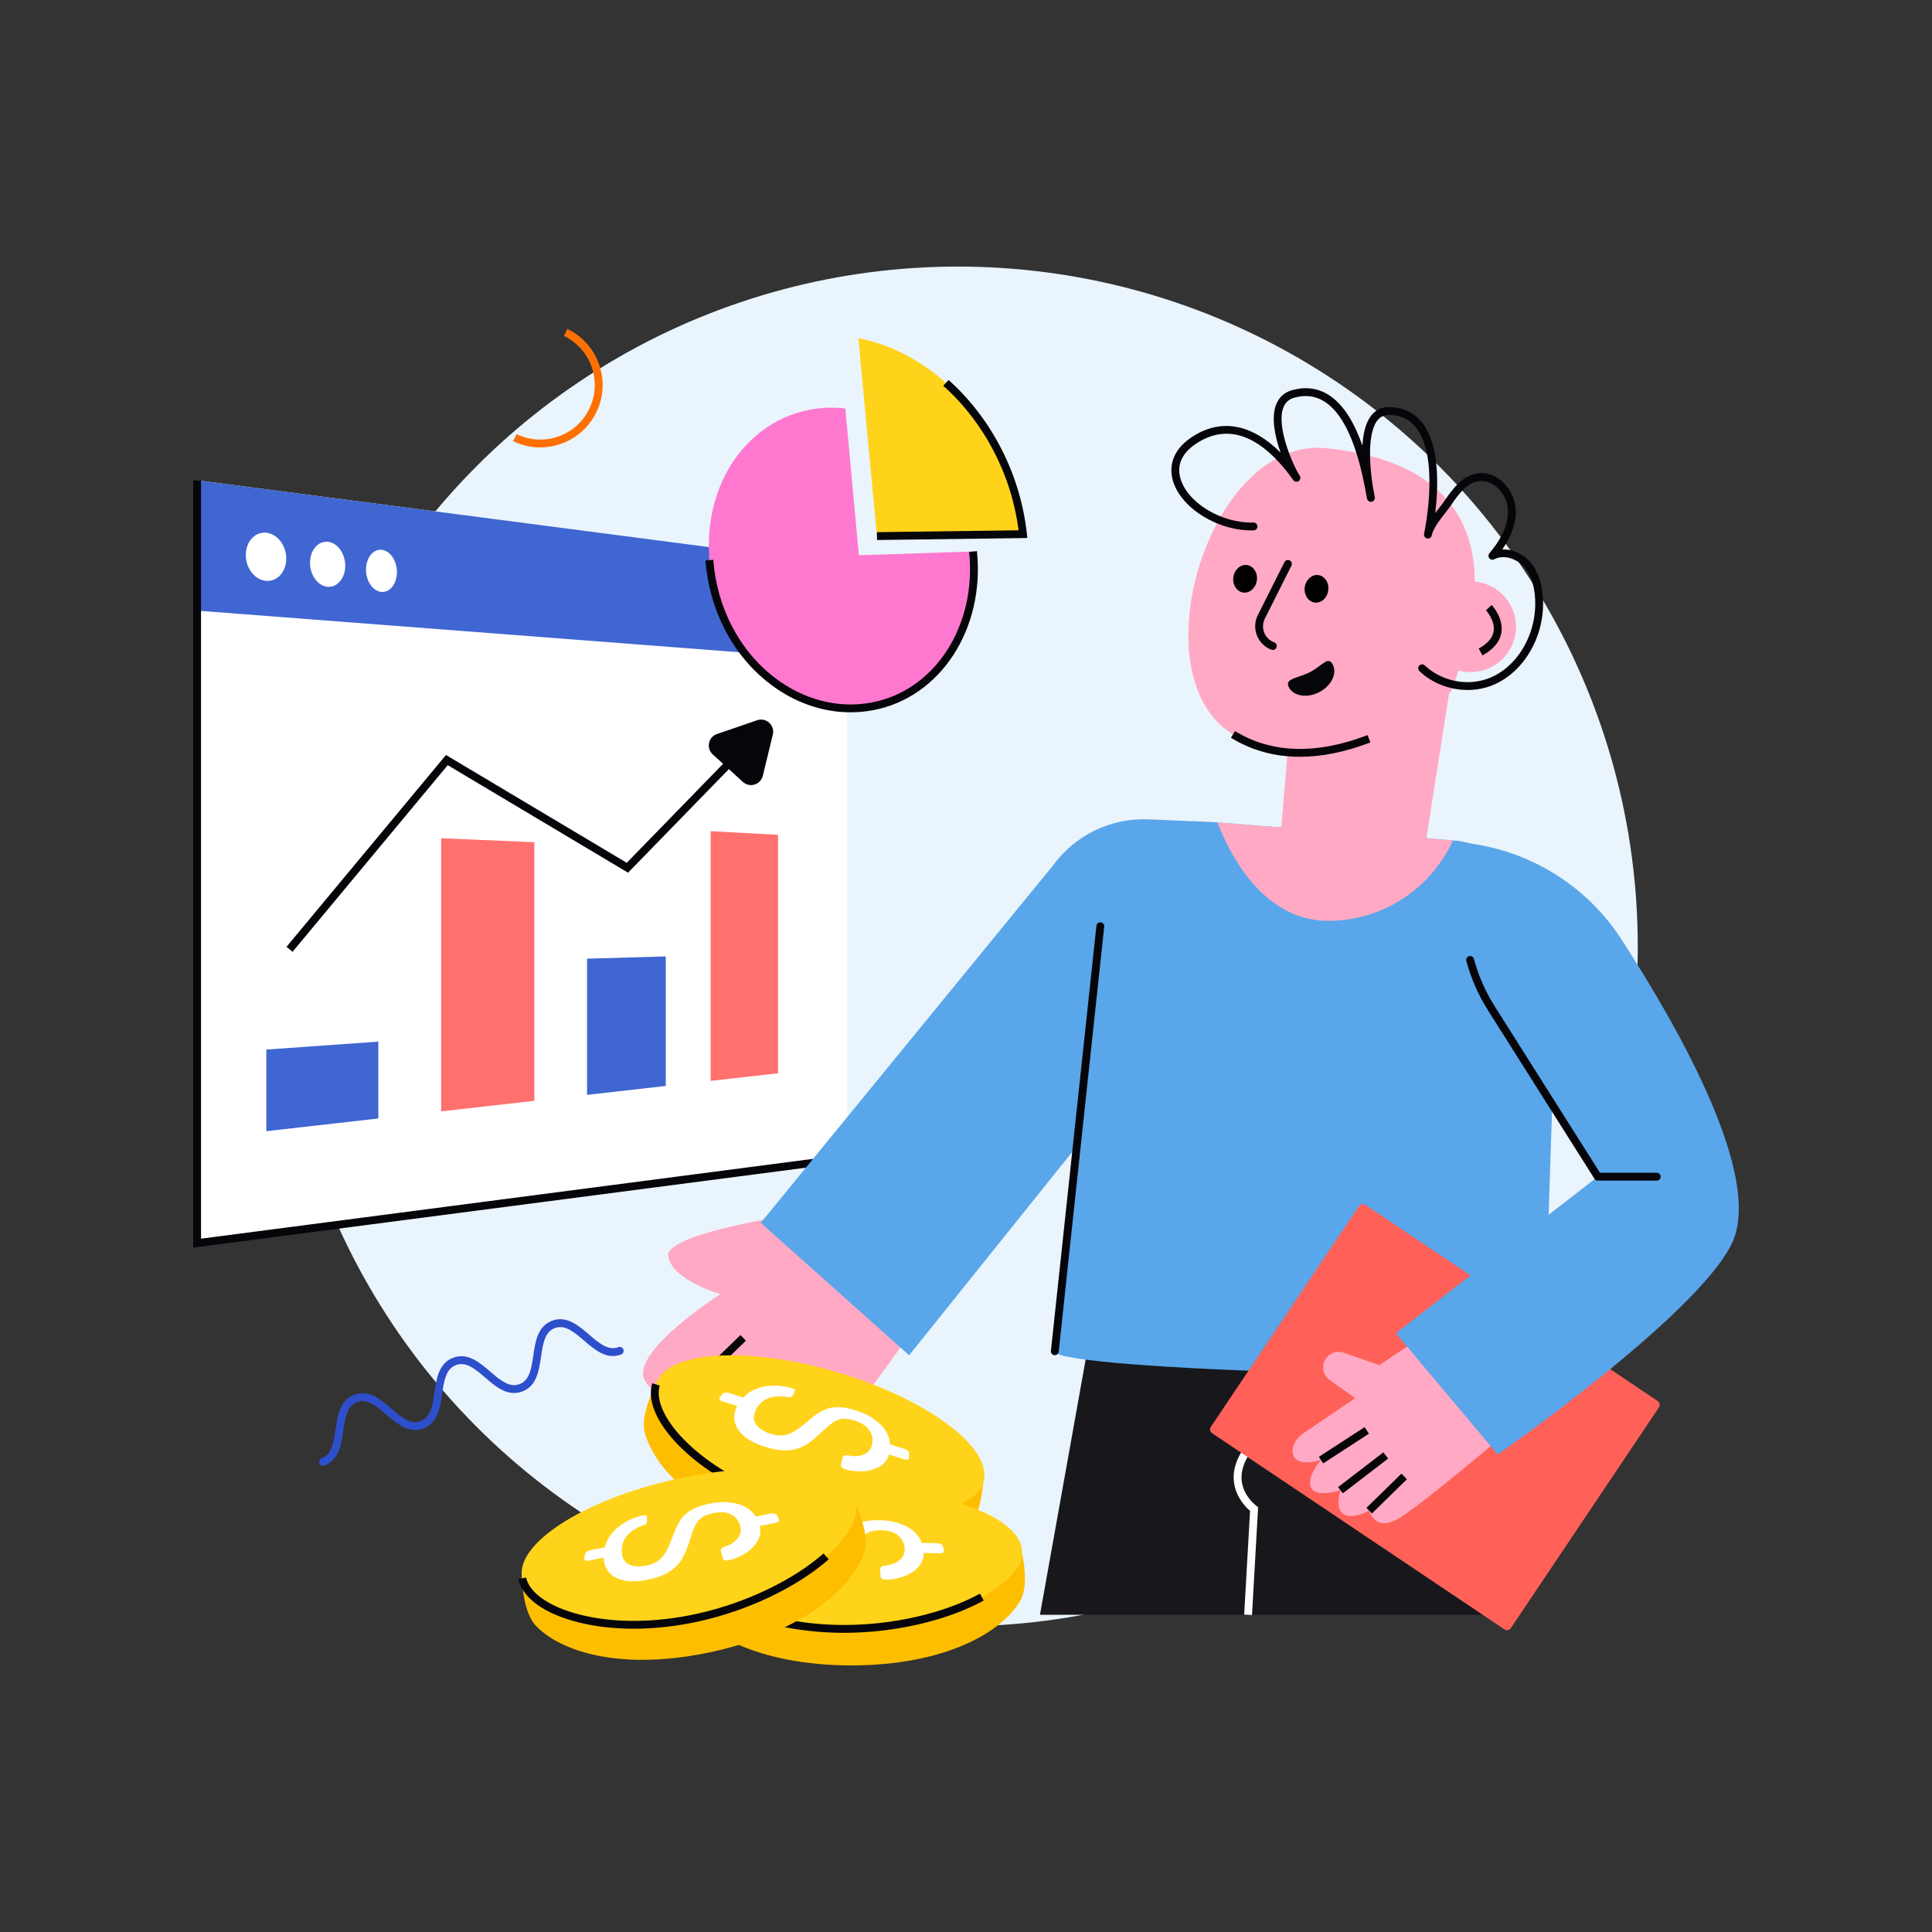
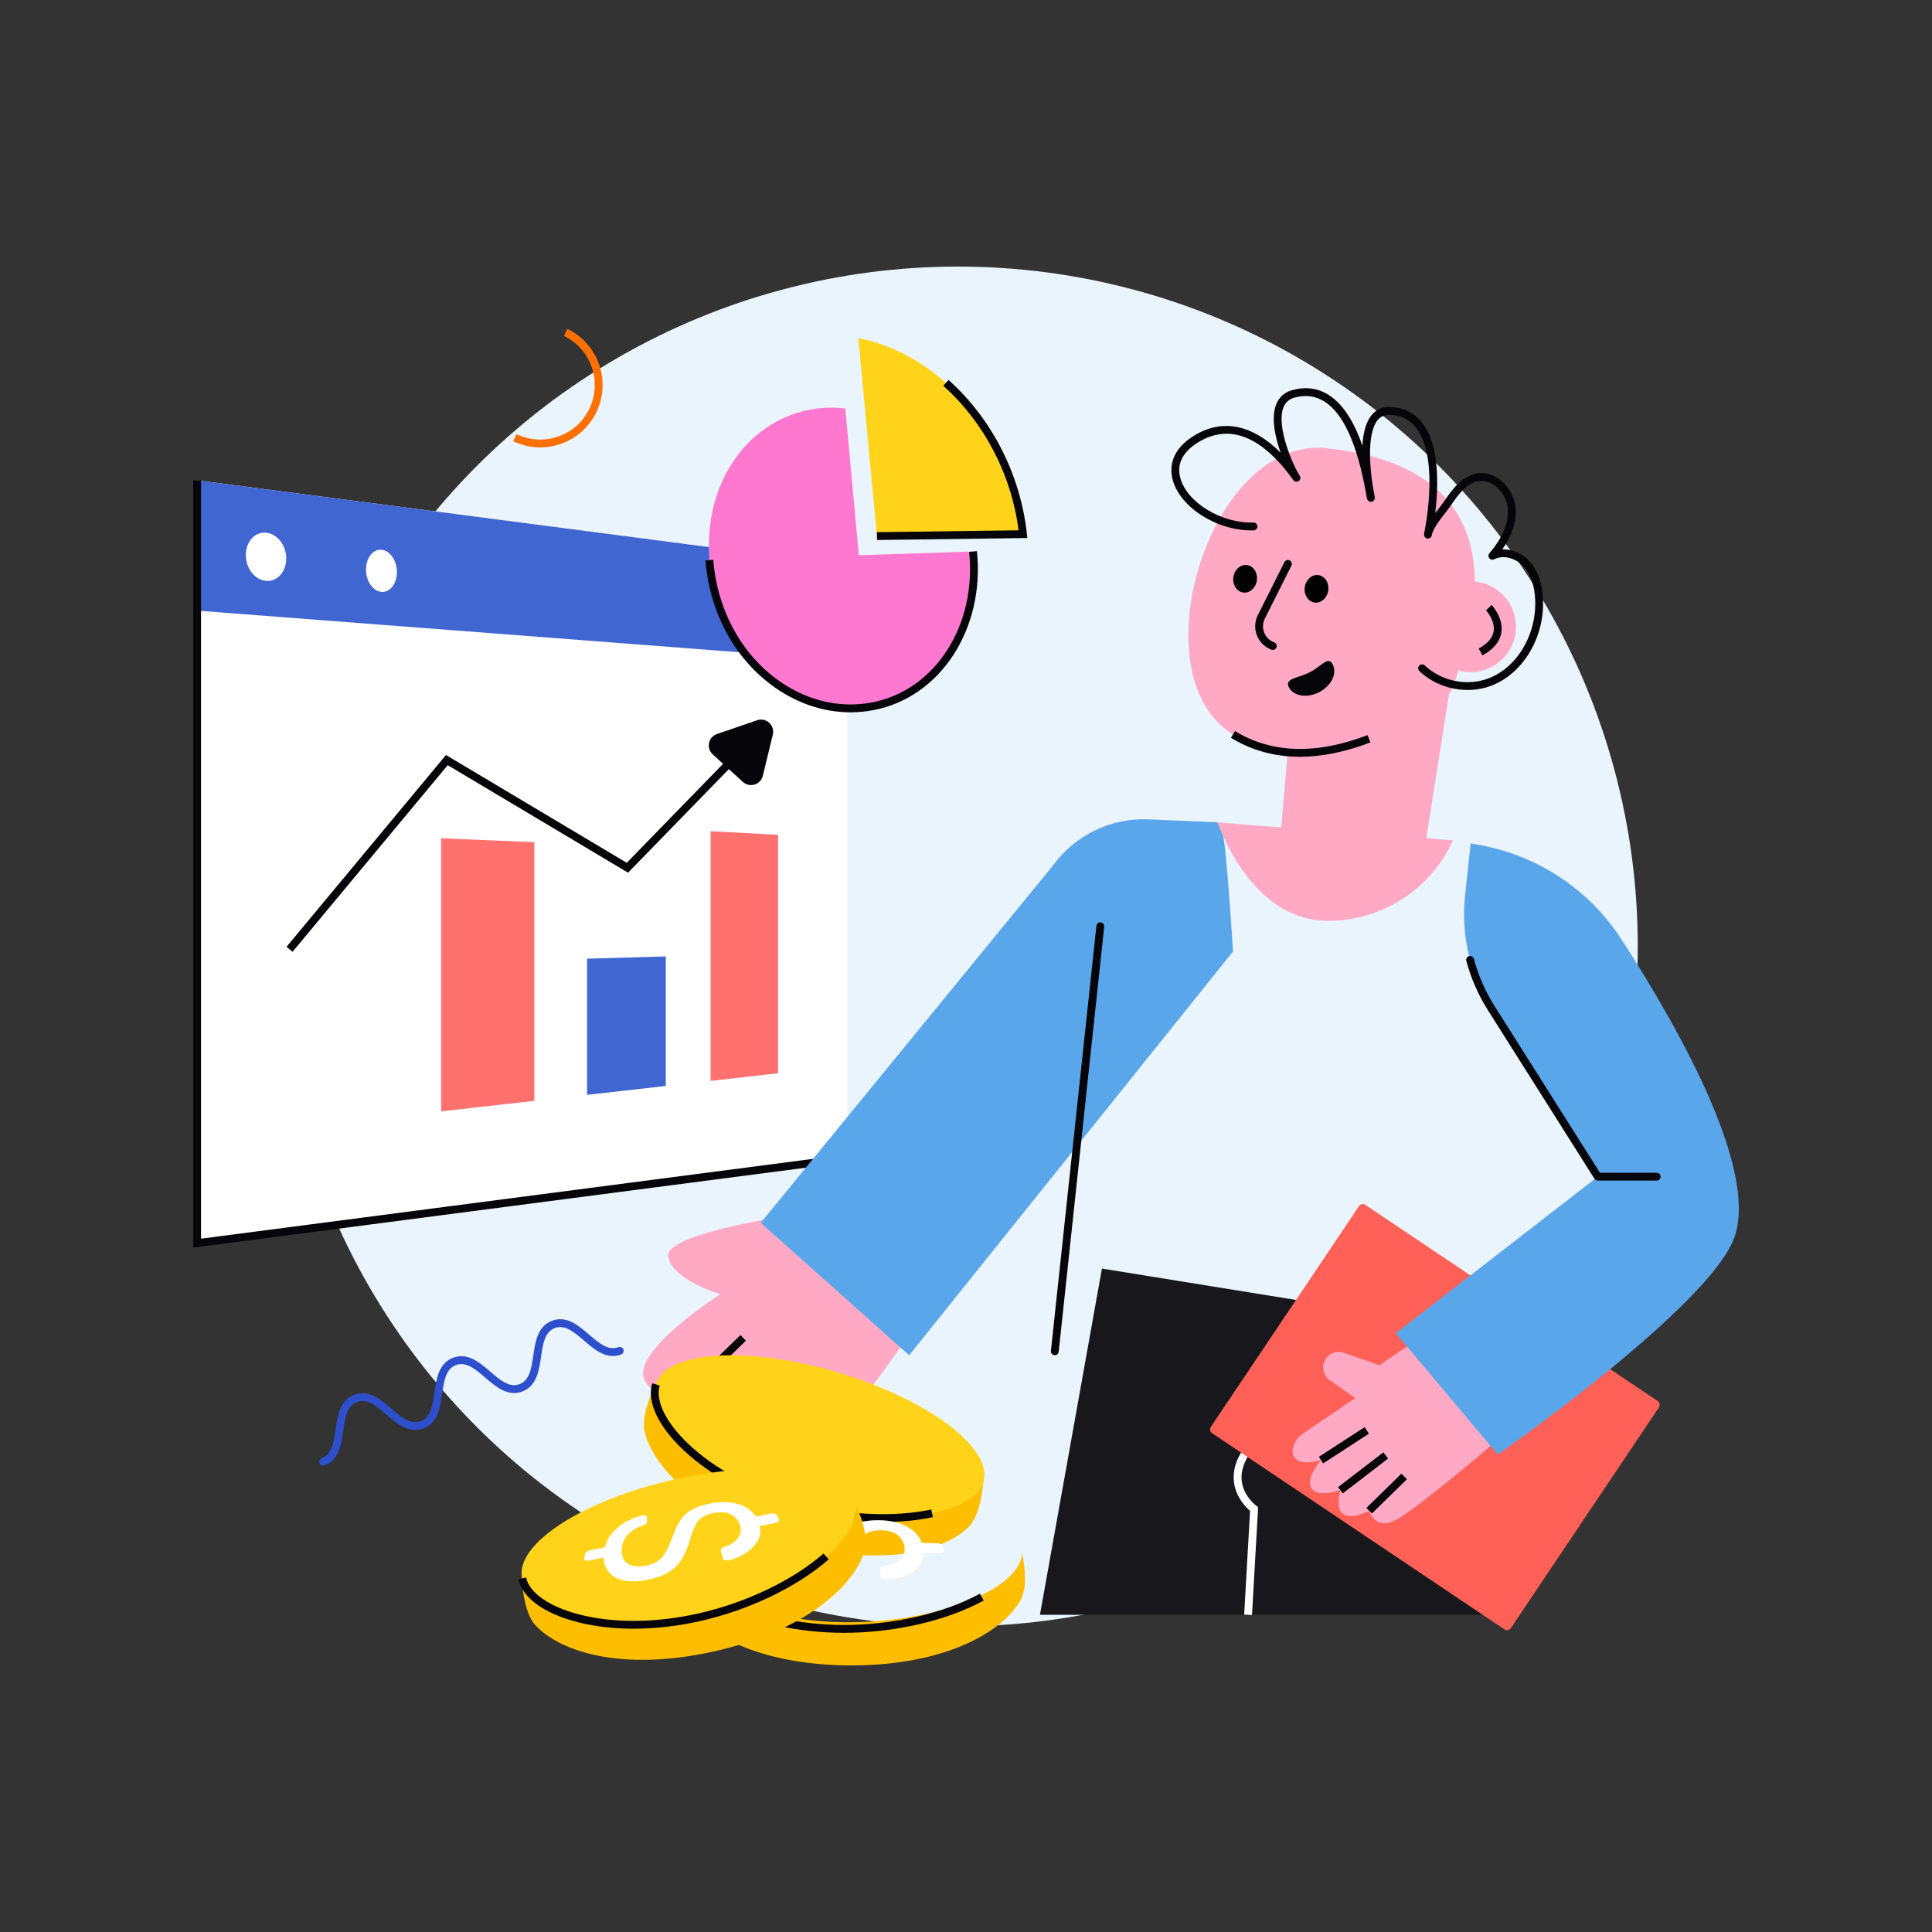
<svg xmlns="http://www.w3.org/2000/svg" enable-background="new 0 0 2500 2500" id="Layer_1" version="1.1" viewBox="0 0 2500 2500" x="0" y="0">
  <rect x="0" y="0" width="2500" height="2500" fill="#333333" stroke="none" />
  <g>
    <g>
      <circle cx="1239.46" cy="1224.74" fill="#eaf4fc" r="879.8" />
    </g>
    <g>
      <polygon fill="#fff" points="255.07 1608.61 1096.34 1498.89 1096.34 731.27 255.07 621.55" />
    </g>
    <g>
      <polygon fill="#3f66d1" points="255.07 790.14 255.07 621.55 1096.34 731.27 1096.34 854.75" />
    </g>
    <g>
      <polygon fill="#06050a" points="250 1614.39 250 621.55 260.14 621.55 260.14 1602.83 1095.68 1493.86 1096.99 1503.92" />
    </g>
    <g>
-       <path d="M446.73,732.13c0,15.75-9.91,27.93-22.34,27.21c-12.71-0.73-23.22-14.63-23.22-31.04&#13;&#10;   c0-16.47,10.51-28.61,23.22-27.21C436.82,702.47,446.73,716.32,446.73,732.13z" fill="#fff" />
-     </g>
+       </g>
    <g>
      <path d="M370.42,722.74c0,16.85-11.3,29.82-25.62,28.96c-14.61-0.88-26.71-15.87-26.71-33.48s12.1-30.51,26.71-28.86&#13;&#10;   C359.12,690.97,370.42,705.89,370.42,722.74z" fill="#fff" />
    </g>
    <g>
      <path d="M513.62,740.3c0,14.78-8.68,26.28-19.61,25.67c-11.16-0.62-20.38-13.57-20.38-28.93&#13;&#10;   c0-15.36,9.22-26.81,20.38-25.61C504.93,712.62,513.62,725.52,513.62,740.3z" fill="#fff" />
    </g>
    <g>
-       <polygon fill="#3f66d1" points="489.57 1447.31 344.61 1463.72 344.61 1358.14 489.57 1347.84" />
-     </g>
+       </g>
    <g>
      <polygon fill="#ff716e" points="691.45 1424.46 570.84 1438.11 570.84 1084.73 691.45 1089.77" />
    </g>
    <g>
      <polygon fill="#3f66d1" points="861.54 1405.21 759.63 1416.75 759.63 1240.54 861.54 1237.59" />
    </g>
    <g>
      <polygon fill="#ff716e" points="1006.8 1388.77 919.55 1398.65 919.55 1075.54 1006.8 1080.25" />
    </g>
    <g>
      <polygon fill="#06050a" points="378.55 1231.64 370.76 1225.15 577.09 976.97 811.01 1116.46 960.55 962.81 967.82 969.89 812.7 1129.27 579.35 990.12" />
    </g>
    <g>
      <path d="M1000.03,950.55l-12.93,53.3c-2.84,11.61-17.04,15.98-25.87,7.91l-38.9-35.55&#13;&#10;   c-8.82-8.01-5.83-22.57,5.48-26.42l51.88-17.8C991.41,927.98,1002.97,938.53,1000.03,950.55z" fill="#06050a" />
    </g>
    <g>
      <polygon fill="#18181c" points="1949.04 1726.12 1960.26 2089.55 1345.7 2089.55 1425.9 1641.52" />
    </g>
    <g>
      <g>
        <g>
          <path d="M1189.78,1707.9c0,0-139.01,206.67-173.96,202.71c-22.62-2.59-20.64-45.85-20.64-45.85&#13;&#10;     s-34.13,38.65-53.1,18.36c-13.03-13.95,2.79-40.32,3.7-41.79c-1.93,1.47-45.95,34.38-61.37,4.51&#13;&#10;     c-14.96-29.01,11.97-51.83,14.71-54.06c-3.45,2.13-48.23,28.81-65.17-6.44c-17.7-36.67,98.19-110.71,98.19-110.71&#13;&#10;     s-62.94-18.21-67.5-49.09c-4.56-30.89,176.54-55.99,176.54-55.99L1189.78,1707.9z" fill="#ffa9c4" />
        </g>
        <g>
          <rect fill="#06050a" height="10.15" transform="rotate(-44.121 930.422 1761.364)" width="86.74" x="887.12" y="1756.39" />
        </g>
        <g>
          <rect fill="#06050a" height="10.14" transform="rotate(-47.094 976.621 1808.324)" width="90.1" x="931.44" y="1803.22" />
        </g>
        <g>
          <rect fill="#06050a" height="10.14" transform="rotate(-46.921 1018.798 1839.398)" width="69.38" x="984.19" y="1834.35" />
        </g>
        <g>
          <path d="M1575.23,1064.06l-88.89-3.84c-48.73-2.1-95.26,20.38-123.89,59.87l-378.03,462.24l192.02,171.39&#13;&#10;     l419.04-522.49c0,0-8.8-147.06-14.52-157.11" fill="#59a6ea" />
        </g>
        <g>
          <g>
-             <path d="M1997.53,1765.83l17.8-541.58c-6.84-69.13-59.34-124.97-127.92-136.09l-7.25-0.6l-61.79-5.26&#13;&#10;      l-195.44-14.22l-48.26-4.06c-8.82,0.09-17.5,0.88-25.95,2.45c-65.11,11.69-116.61,64.56-124.92,132.17l-58.89,549.95&#13;&#10;      C1362.95,1773.31,1995.57,1790.57,1997.53,1765.83z" fill="#59a6ea" />
-           </g>
+             </g>
          <g>
            <path d="M1364.91,1753.63c-0.18,0-0.36-0.01-0.54-0.03c-2.78-0.3-4.8-2.8-4.5-5.58l58.89-549.95&#13;&#10;      c0.3-2.78,2.73-4.82,5.58-4.5c2.78,0.3,4.8,2.8,4.5,5.58l-58.89,549.95C1369.67,1751.7,1367.47,1753.63,1364.91,1753.63z" fill="#06050a" />
          </g>
        </g>
        <g>
          <g>
            <g>
              <polygon fill="#ffa9c4" points="1656.58 1086.02 1841.47 1111.32 1881.97 853.74 1676.35 855.16" />
            </g>
            <g>
              <path d="M1877.48,895.11c0,0-157.66,131.34-282.02,55.25s-30.8-385.74,120.54-370.41&#13;&#10;       C1867.34,595.27,1960.07,680.76,1877.48,895.11z" fill="#ffa9c4" />
            </g>
            <g>
              <path d="M1682.09,979.28c-32.63,0-62.47-8.2-89.27-24.6l5.29-8.65c47.26,28.92,104.98,30.66,171.55,5.2l3.63,9.47&#13;&#10;       C1740.9,973.09,1710.44,979.28,1682.09,979.28z" fill="#06050a" />
            </g>
          </g>
          <g>
            <circle cx="1902.99" cy="810.98" fill="#ffa9c4" r="58.71" />
          </g>
          <g>
            <path d="M1918.28,848.1l-4.86-8.9c11.47-6.27,17.97-13.77,19.34-22.3c2.23-13.97-9.79-26.99-9.91-27.12l7.37-6.96&#13;&#10;      c0.63,0.67,15.54,16.68,12.56,35.61C1940.92,830.25,1932.68,840.23,1918.28,848.1z" fill="#06050a" />
          </g>
          <g>
            <path d="M1899.07,892.84c-22.84,0-45.7-8.65-62.36-24.4c-2.04-1.92-2.12-5.13-0.2-7.17&#13;&#10;      c1.93-2.04,5.14-2.12,7.17-0.2c19.9,18.82,49.79,26.21,76.15,18.82c39.88-11.17,68.56-55.59,66.7-103.33&#13;&#10;      c-0.71-18.49-5.56-32.94-14.39-42.96c-8.75-9.92-25.28-16.76-38.67-9.9c-2.15,1.1-4.78,0.54-6.29-1.36&#13;&#10;      c-1.51-1.89-1.46-4.59,0.1-6.43c17.1-20.17,25.14-39.4,23.88-57.16c-0.79-11.14-6.83-22.46-15.78-29.55&#13;&#10;      c-6.87-5.45-14.81-7.76-22.32-6.55c-14.99,2.43-25.65,16.56-35.27,30.83c-2.33,3.45-5.17,7.09-8.17,10.94&#13;&#10;      c-7.07,9.07-15.07,19.34-16.89,28.16c-0.01,0.08-0.03,0.15-0.04,0.22c-0.55,2.74-3.23,4.52-5.96,3.97&#13;&#10;      c-2.74-0.55-4.53-3.21-3.99-5.95c0.02-0.08,0.03-0.16,0.05-0.24c3.46-17.21,18.52-101.74-10.99-137.94&#13;&#10;      c-8.56-10.5-19.91-15.63-34.7-15.69c-0.03,0-0.06,0-0.09,0c-5.99,0-10.69,2.18-14.37,6.66c-14.16,17.26-10.84,64.4-3.7,99.53&#13;&#10;      c0.51,2.52-0.92,5.11-3.36,5.92c-2.43,0.81-5.07-0.24-6.17-2.56c-0.53-1.13-0.79-2.53-1.81-8.27&#13;&#10;      c-11.22-63.17-29.27-103.06-53.63-118.55c-11.61-7.38-24.3-9.08-38.79-5.19c-7.27,1.95-12.05,6.25-14.62,13.16&#13;&#10;      c-9.34,25.05,13.16,75.86,21.27,87.84c1.56,2.3,0.98,5.42-1.3,7c-2.27,1.58-5.4,1.05-7.02-1.21l-0.71-0.99&#13;&#10;      c-27.06-37.94-69.71-77.38-119.09-49.84c-22.48,12.53-31.61,29.17-26.39,48.13c8.76,31.86,53.15,58.73,94.57,57.59&#13;&#10;      c2.8-0.09,5.13,2.12,5.22,4.93c0.08,2.8-2.13,5.13-4.93,5.21c-46.07,1.31-94.76-29.1-104.64-65.04&#13;&#10;      c-3.76-13.69-4.72-39.65,31.23-59.68c35.45-19.76,73.09-11.11,108.3,24.11c-7.16-20.37-12.29-44.75-6.01-61.6&#13;&#10;      c3.75-10.06,10.98-16.59,21.5-19.41c17.14-4.6,32.9-2.44,46.85,6.43c20.92,13.3,34.58,39.74,43.51,65.59&#13;&#10;      c0.94-15.66,4.25-30.23,11.88-39.53c5.68-6.92,12.95-10.49,22.34-10.37c17.77,0.07,32.07,6.6,42.52,19.43&#13;&#10;      c23.4,28.71,21.69,82.96,17.58,117.63c1.47-1.93,2.94-3.83,4.38-5.68c2.89-3.71,5.62-7.21,7.76-10.38&#13;&#10;      c10.4-15.4,23.08-32.1,42.06-35.17c10.38-1.69,21.11,1.38,30.24,8.62c11.11,8.8,18.62,22.9,19.6,36.79&#13;&#10;      c1.2,16.94-4.63,34.68-17.33,52.89c12.94-0.41,26.44,5.36,35.8,15.97c10.42,11.82,16.11,28.4,16.91,49.28&#13;&#10;      c2.03,52.3-29.83,101.08-74.1,113.49C1914.91,891.8,1906.99,892.84,1899.07,892.84z" fill="#06050a" />
          </g>
        </g>
        <g>
          <path d="M1880.13,1087.54c-27.94,61.37-89.82,104.02-161.63,104.02c-71.15,0-118.07-62.58-143.27-127.5l47.72,4.01&#13;&#10;     l195.41,14.2L1880.13,1087.54z" fill="#ffa9c4" />
        </g>
      </g>
    </g>
    <g>
      <ellipse cx="1611.13" cy="748.99" rx="17.94" ry="15.33" transform="rotate(-82.004 1611.13 748.957)" />
    </g>
    <g>
      <ellipse cx="1703.53" cy="761.96" rx="17.94" ry="15.33" transform="rotate(-82.004 1703.522 761.934)" />
    </g>
    <g>
      <path d="M1647.03,841.06c-0.59,0-1.18-0.1-1.77-0.32c-8.6-3.2-15.46-9.93-18.82-18.47&#13;&#10;   c-3.36-8.54-2.93-18.14,1.19-26.33l34.41-68.53c1.26-2.5,4.29-3.52,6.81-2.26c2.5,1.26,3.51,4.3,2.25,6.81l-34.41,68.53&#13;&#10;   c-2.82,5.63-3.13,12.21-0.82,18.07c2.31,5.86,7.01,10.48,12.92,12.67c2.62,0.98,3.96,3.9,2.99,6.52&#13;&#10;   C1651.03,839.79,1649.09,841.06,1647.03,841.06z" fill="#06050a" />
    </g>
    <g>
      <path d="M1724.59,859.89c6.02,11.61-1.82,27.62-17.51,35.75c-15.69,8.13-33.28,5.3-39.3-6.31&#13;&#10;   c-6.02-11.61,11.73-11.53,27.42-19.66C1710.89,861.53,1718.57,848.27,1724.59,859.89z" fill="#06050a" />
    </g>
    <g>
      <path d="M1620.08,2089.83l-10.12-0.57l7.61-134.22c-5.22-4.46-17.82-16.97-20.64-35.88&#13;&#10;   c-2.37-15.89,2.71-32.21,15.12-48.5l8.07,6.14c-10.68,14.03-15.11,27.78-13.15,40.86c2.88,19.3,18.62,30.83,18.78,30.94l2.26,1.62&#13;&#10;   L1620.08,2089.83z" fill="#fff" />
    </g>
    <g>
      <path d="M2146.66,1821.19l-191.65,285.6c-1.83,2.73-5.53,3.46-8.27,1.63l-378.26-253.83&#13;&#10;   c-2.73-1.83-3.46-5.53-1.63-8.27l191.65-285.6c1.83-2.73,5.53-3.46,8.27-1.63l378.26,253.83&#13;&#10;   C2147.77,1814.75,2148.5,1818.45,2146.66,1821.19z" fill="#ff6158" />
    </g>
    <g>
      <path d="M1856.82,1717.95l-71.94,48.58l-45.98-16.07c-9.41-3.29-19.81,0.82-24.44,9.65l0,0&#13;&#10;   c-4.66,8.91-2.02,19.89,6.18,25.71l32.95,23.38l-68.72,46.62c-17.42,12.49-21.8,46.85,24.55,33.42c0,0-19.29,21.27-12.94,35.46&#13;&#10;   c6.34,14.19,38.07,3.59,38.07,3.59s-7.71,24.28,4.32,31.25s32.81-4.61,32.81-4.61s6.91,26.2,34.96,11.69&#13;&#10;   s145.7-115.27,145.7-115.27L1856.82,1717.95z" fill="#ffa9c4" />
    </g>
    <g>
      <rect fill="#06050a" height="10.15" transform="rotate(-33.005 1739.248 1870.166)" width="70.6" x="1703.75" y="1864.95" />
    </g>
    <g>
      <rect fill="#06050a" height="10.14" transform="rotate(-37.54 1763.98 1905.87)" width="73.91" x="1726.91" y="1900.7" />
    </g>
    <g>
      <rect fill="#06050a" height="10.14" transform="rotate(-44.368 1794.173 1932.67)" width="63.32" x="1762.67" y="1927.72" />
    </g>
    <g>
      <path d="M1902.99,1091.52l6.28,1.01c77.5,12.43,146.18,57.04,188.82,122.94&#13;&#10;   c77.21,119.32,183.84,309.24,142.81,393.87c-45.14,93.11-302.8,272.79-302.8,272.79l-131.86-156.99l261.28-202.5l-137.79-217.96&#13;&#10;   c-27.42-43.37-39.38-94.73-33.94-145.76L1902.99,1091.52z" fill="#59a6ea" />
    </g>
    <g>
      <path d="M2143.78,1527.7h-76.25c-1.74,0-3.36-0.89-4.29-2.36l-137.79-217.96c-12.52-19.8-21.95-41.3-28.02-63.91&#13;&#10;   c-0.73-2.71,0.88-5.49,3.58-6.21c2.7-0.72,5.49,0.88,6.22,3.58c5.81,21.63,14.83,42.19,26.8,61.12l136.3,215.6h73.46&#13;&#10;   c2.8,0,5.07,2.27,5.07,5.07S2146.59,1527.7,2143.78,1527.7z" fill="#06050a" />
    </g>
    <g>
      <path d="M1253.18,1976.21c-34.47,33.26-117.76,53.01-234.27,18.54c-116.39-34.87-174.42-96.68-185.09-143.38&#13;&#10;   c-2.98-17.17,4.99-41.39,16.46-63.92c-12.89,43.29,63.6,117.57,180.14,152.47c116.65,34.51,229.23,20.91,242.11-22.38&#13;&#10;   C1269.79,1942.75,1265.13,1963.48,1253.18,1976.21z" fill="#febe00" />
    </g>
    <g>
      <path d="M1272.55,1917.56c-12.92,43.41-131.97,64.1-248.98,29.27s-187.68-112-174.76-155.41&#13;&#10;   c12.92-43.4,118.25-50.35,235.27-15.52S1285.47,1874.15,1272.55,1917.56z" fill="#ffd31a" />
    </g>
    <g>
      <path d="M1142.77,1969.47c-39.1,0-81.2-6.05-120.65-17.79c-54.81-16.32-103.87-43.19-138.15-75.67&#13;&#10;   c-32.53-30.83-47.13-62.2-40.02-86.05l9.72,2.89c-5.88,19.76,8.06,48.09,37.28,75.79c33.14,31.4,80.75,57.44,134.06,73.31&#13;&#10;   c60.98,18.15,128.28,22.38,180.03,11.32l2.12,9.92C1187.48,1967.4,1165.64,1969.47,1142.77,1969.47z" fill="#06050a" />
    </g>
    <g>
-       <path d="M935.2,1803.55c0.74-0.92,1.88-1.44,3.41-1.57c1.54-0.13,3.17,0.08,4.91,0.64l18.38,5.85&#13;&#10;   c5.3-5.7,11.58-9.71,18.87-12.13c7.1-2.37,14.41-3.48,21.98-3.4c7.47,0.08,14.76,1.17,21.95,3.28c1.29,0.41,2.34,1.02,3.14,1.84&#13;&#10;   c0.8,0.82,1.04,1.58,0.69,2.26l-3.02,5.92c-0.48,0.95-1.34,1.51-2.59,1.67c-1.25,0.16-2.59,0.1-4.02-0.16&#13;&#10;   c-4.28-0.79-8.82-1.06-13.64-0.79c-4.87,0.27-9.51,1.43-13.94,3.51c-4.52,2.13-8.3,5.6-11.38,10.53&#13;&#10;   c-4.91,7.85-5.84,14.78-2.54,20.61c3.38,5.97,10,10.57,19.81,13.71c6.73,2.16,12.72,2.75,17.92,1.79&#13;&#10;   c5.13-0.96,10.28-3.19,15.42-6.67c5.01-3.39,10.68-7.86,16.93-13.31c6.3-5.47,12.29-9.54,18.07-12.32&#13;&#10;   c5.63-2.71,11.79-4.04,18.53-4.02c6.66,0.01,14.64,1.5,23.99,4.46c11.99,3.8,21.95,9.36,30.04,16.84&#13;&#10;   c8.31,7.69,12.92,16.56,13.66,26.84l18.53,5.9c1.79,0.57,3.27,1.35,4.42,2.35c1.15,0.99,1.72,2.07,1.7,3.23l-0.11,6.12&#13;&#10;   c-0.01,1.09-0.64,1.8-1.85,2.14c-1.22,0.33-2.77,0.2-4.62-0.38l-19.46-6.21c-2.15,6.94-6.27,12.23-12.42,15.73&#13;&#10;   c-6.32,3.58-13.51,5.61-21.51,6.03c-8.12,0.42-15.85-0.47-23.13-2.67c-1.41-0.45-2.7-1.2-3.86-2.24&#13;&#10;   c-1.16-1.03-1.58-2.22-1.26-3.56l2.25-9.43c0.19-0.81,0.78-1.53,1.76-2.14c0.97-0.61,2.57-0.8,4.79-0.57&#13;&#10;   c8.04,1.84,15.16,1.34,21.28-1.44c5.97-2.73,9.42-7.5,10.41-14.18c0.97-6.55-0.47-12.39-4.22-17.62&#13;&#10;   c-3.67-5.11-10-9.07-19.04-11.94c-5.79-1.84-10.82-2.53-15.12-2.07c-4.34,0.47-8.55,2.09-12.64,4.9&#13;&#10;   c-4.19,2.86-9.04,6.94-14.63,12.33c-6.88,6.86-13.73,12.39-20.48,16.45c-6.96,4.18-14.7,6.57-23.14,7.08&#13;&#10;   c-8.57,0.51-18.64-1.07-30.12-4.76c-11.45-3.68-20.48-8.44-27-14.18c-6.4-5.65-10.27-11.87-11.61-18.59&#13;&#10;   c-1.31-6.52-0.2-13.15,3.19-19.84l-18.74-5.98c-1.81-0.58-3.07-1.34-3.79-2.29c-0.71-0.94-0.73-1.84-0.03-2.7L935.2,1803.55z" fill="#fff" />
-     </g>
+       </g>
    <g>
      <path d="M1320.75,2070.45c-23.55,41.71-97.74,84.4-219.24,84.61c-121.5-0.21-194.75-42.89-218.3-84.61&#13;&#10;   c-7.75-15.61-7.03-41.1-2.46-65.96c0,45.17,94.5,94.53,216.15,94.74c121.65-0.21,225.66-45.36,225.66-90.53&#13;&#10;   C1327.12,2033.64,1328.57,2054.84,1320.75,2070.45z" fill="#febe00" />
    </g>
    <g>
-       <path d="M1322.58,2008.7c0,45.29-108.19,99.09-230.28,99.09s-211.84-53.8-211.84-99.09c0-45.29,98.97-82,221.06-82&#13;&#10;   S1322.58,1963.42,1322.58,2008.7z" fill="#ffd31a" />
-     </g>
+       </g>
    <g>
      <path d="M1092.3,2112.86c-124.15,0-216.91-54.99-216.91-104.16h10.14c0,43.48,90.32,94.01,206.76,94.01&#13;&#10;   c63.62,0,129.33-15.15,175.77-40.52l4.86,8.9C1225.06,2097.25,1157.53,2112.86,1092.3,2112.86z" fill="#06050a" />
    </g>
    <g>
      <path d="M966.72,1995.68c0.45-1.09,1.39-1.92,2.82-2.48c1.43-0.56,3.06-0.83,4.89-0.79l19.28,0.36&#13;&#10;   c3.45-6.97,8.33-12.61,14.63-17.01c6.13-4.3,12.82-7.45,20.09-9.53c7.19-2.05,14.49-3.09,21.97-3.12&#13;&#10;   c1.35,0.02,2.53,0.31,3.53,0.86c1,0.56,1.44,1.22,1.3,1.97l-1.2,6.54c-0.19,1.05-0.86,1.83-2.01,2.34&#13;&#10;   c-1.15,0.51-2.46,0.84-3.89,0.99c-4.33,0.46-8.76,1.5-13.3,3.13c-4.59,1.65-8.7,4.09-12.36,7.35c-3.72,3.33-6.36,7.74-7.91,13.34&#13;&#10;   c-2.47,8.93-1.38,15.83,3.44,20.48c4.94,4.76,12.6,7.28,22.9,7.49c7.07,0.15,12.98-0.99,17.69-3.39&#13;&#10;   c4.64-2.38,8.94-5.99,12.88-10.79c3.83-4.68,7.99-10.58,12.43-17.59c4.48-7.04,9.06-12.65,13.8-16.96&#13;&#10;   c4.62-4.2,10.15-7.23,16.61-9.14c6.39-1.89,14.46-2.74,24.27-2.57c12.58,0.22,23.71,2.71,33.59,7.57&#13;&#10;   c10.16,5,17.11,12.19,20.75,21.83l19.44,0.37c1.88,0.03,3.52,0.36,4.91,0.99c1.39,0.63,2.24,1.5,2.55,2.62l1.64,5.9&#13;&#10;   c0.3,1.05-0.09,1.91-1.17,2.58c-1.08,0.67-2.59,0.99-4.54,0.95l-20.43-0.4c-0.08,7.27-2.52,13.51-7.42,18.62&#13;&#10;   c-5.04,5.24-11.34,9.23-18.89,11.92c-7.66,2.72-15.32,4.07-22.93,4.04c-1.48-0.03-2.93-0.38-4.34-1.05&#13;&#10;   c-1.41-0.66-2.15-1.67-2.22-3.05l-0.54-9.68c-0.05-0.83,0.31-1.69,1.08-2.55c0.76-0.86,2.23-1.5,4.43-1.92&#13;&#10;   c8.23-0.53,14.91-3.04,19.99-7.45c4.95-4.32,6.89-9.88,5.93-16.56c-0.94-6.55-3.99-11.74-9.07-15.68&#13;&#10;   c-4.98-3.85-12.17-5.84-21.65-6.01c-6.08-0.11-11.09,0.66-15.08,2.33c-4.03,1.69-7.6,4.44-10.72,8.3&#13;&#10;   c-3.2,3.94-6.69,9.23-10.51,15.99c-4.63,8.53-9.63,15.79-14.94,21.61c-5.48,5.99-12.21,10.49-20.16,13.39&#13;&#10;   c-8.07,2.94-18.17,4.3-30.22,4.03c-12.02-0.26-22.03-2.25-29.93-5.89c-7.75-3.59-13.23-8.45-16.43-14.51&#13;&#10;   c-3.11-5.87-3.94-12.55-2.61-19.93l-19.67-0.39c-1.89-0.04-3.32-0.41-4.29-1.11c-0.95-0.7-1.22-1.56-0.8-2.58L966.72,1995.68z" fill="#fff" />
    </g>
    <g>
      <path d="M1118.87,2006.76c-13.9,45.84-77.03,103.65-195.57,130.3c-118.64,26.24-199.42,0.52-231.48-35.07&#13;&#10;   c-10.96-13.55-15.81-38.58-16.76-63.84c9.83,44.09,112.81,71.7,231.59,45.42c118.69-26.68,210.38-93.39,200.55-137.47&#13;&#10;   C1117.08,1969.44,1123.11,1989.82,1118.87,2006.76z" fill="#febe00" />
    </g>
    <g>
      <path d="M1107.22,1946.1c9.86,44.2-84.03,120.26-203.19,146.83s-218.47-6.4-228.32-50.6s78.75-101.58,197.91-128.15&#13;&#10;   C992.78,1887.61,1097.36,1901.9,1107.22,1946.1z" fill="#ffd31a" />
    </g>
    <g>
      <path d="M819.9,2107.54c-25.7,0-50.18-2.81-72.28-8.45c-43.44-11.08-71.45-31.36-76.87-55.65l9.9-2.21&#13;&#10;   c4.49,20.12,30.46,38.08,69.48,48.03c44.24,11.28,98.51,10.83,152.79-1.28c62.09-13.85,122.93-42.93,162.74-77.8l6.69,7.63&#13;&#10;   c-41.03,35.94-103.54,65.88-167.22,80.08C876.28,2104.32,847.39,2107.54,819.9,2107.54z" fill="#06050a" />
    </g>
    <g>
      <path d="M757.07,2010.84c0.2-1.16,0.94-2.17,2.22-3.04c1.28-0.86,2.81-1.47,4.6-1.84l18.9-3.84&#13;&#10;   c1.85-7.56,5.39-14.12,10.57-19.78c5.05-5.53,10.89-10.06,17.54-13.67c6.57-3.57,13.47-6.17,20.77-7.83&#13;&#10;   c1.32-0.27,2.53-0.25,3.64,0.07c1.1,0.33,1.67,0.87,1.7,1.64l0.25,6.64c0.05,1.06-0.44,1.97-1.45,2.72&#13;&#10;   c-1.01,0.75-2.21,1.35-3.58,1.82c-4.13,1.39-8.22,3.37-12.3,5.95c-4.13,2.61-7.6,5.88-10.47,9.86c-2.91,4.06-4.52,8.94-4.81,14.74&#13;&#10;   c-0.47,9.25,2.1,15.75,7.82,19.24c5.86,3.57,13.88,4.36,23.98,2.32c6.93-1.39,12.45-3.79,16.52-7.16&#13;&#10;   c4.01-3.33,7.43-7.8,10.23-13.33c2.72-5.4,5.5-12.07,8.3-19.87c2.84-7.85,6.09-14.32,9.78-19.56c3.6-5.11,8.33-9.27,14.22-12.54&#13;&#10;   c5.83-3.23,13.52-5.82,23.13-7.79c12.32-2.52,23.73-2.52,34.43,0.07c11.01,2.67,19.35,8.17,25.01,16.79l19.06-3.87&#13;&#10;   c1.84-0.38,3.51-0.41,5-0.1c1.49,0.31,2.51,0.97,3.06,2l2.88,5.4c0.52,0.96,0.32,1.89-0.58,2.77c-0.91,0.89-2.32,1.53-4.22,1.92&#13;&#10;   l-20.03,4.05c1.5,7.11,0.48,13.73-3.19,19.79c-3.78,6.21-9.06,11.48-15.85,15.74c-6.88,4.32-14.07,7.3-21.5,8.93&#13;&#10;   c-1.45,0.29-2.94,0.26-4.46-0.08c-1.52-0.34-2.46-1.16-2.84-2.5l-2.63-9.33c-0.23-0.8-0.07-1.71,0.49-2.72&#13;&#10;   c0.55-1,1.85-1.95,3.9-2.83c7.92-2.31,13.89-6.22,17.88-11.63c3.89-5.29,4.58-11.14,2.18-17.46c-2.35-6.19-6.45-10.59-12.26-13.33&#13;&#10;   c-5.7-2.68-13.15-3.05-22.44-1.15c-5.96,1.22-10.68,3.06-14.21,5.56c-3.56,2.52-6.45,5.99-8.65,10.44&#13;&#10;   c-2.26,4.54-4.52,10.47-6.77,17.9c-2.67,9.34-5.96,17.51-9.88,24.34c-4.05,7.04-9.64,12.9-16.77,17.46&#13;&#10;   c-7.24,4.62-16.8,8.15-28.62,10.51c-11.79,2.36-21.99,2.6-30.49,0.77c-8.35-1.82-14.75-5.37-19.19-10.58&#13;&#10;   c-4.32-5.06-6.58-11.39-6.88-18.88l-19.28,3.91c-1.86,0.38-3.33,0.32-4.43-0.15c-1.08-0.47-1.53-1.26-1.34-2.35L757.07,2010.84z" fill="#fff" />
    </g>
    <g>
      <path d="M1259.12,713.64c9.75,94.48-43.69,183.79-129.76,200.27c-100.02,19.15-201.81-65.09-211.45-189.12&#13;&#10;   c-9.46-121.75,76.18-207.91,175.94-196.21l17.5,189.89L1259.12,713.64z" fill="#ff78cf" />
    </g>
    <g>
      <path d="M1100.55,921.72c-36.44,0-72.58-12.6-104.18-36.72c-48.03-36.67-78.47-94.92-83.52-159.81l10.11-0.79&#13;&#10;   c4.82,62.02,33.82,117.62,79.56,152.54c37.88,28.92,82.59,40.28,125.88,31.99c81.5-15.6,135.52-99.33,125.67-194.77l10.09-1.04&#13;&#10;   c10.39,100.71-47.15,189.17-133.85,205.77C1120.43,920.78,1110.48,921.72,1100.55,921.72z" fill="#06050a" />
    </g>
    <g>
      <path d="M1323.71,691.2l-188.93,2.48l-24.09-256.08C1222.96,459.1,1310.64,570.31,1323.71,691.2z" fill="#ffd31a" />
    </g>
    <g>
      <path d="M1134.85,698.76l-0.13-10.14l183.3-2.41c-9.13-71.8-44.44-139.69-97.42-187.01l6.76-7.57&#13;&#10;   c56.19,50.19,93.15,122.73,101.4,199.03l0.6,5.54L1134.85,698.76z" fill="#06050a" />
    </g>
    <g>
      <path d="M418.06,1896.69c-2.06,0-3.99-1.26-4.75-3.29c-0.98-2.62,0.35-5.55,2.97-6.53&#13;&#10;   c13.19-4.94,15.47-20.53,17.88-37.04c2.6-17.83,5.55-38.03,24.36-45.07c18.82-7.04,34.29,6.27,47.96,18.01&#13;&#10;   c12.66,10.88,24.63,21.13,37.8,16.2c13.18-4.93,15.45-20.52,17.86-37.03c2.6-17.82,5.54-38.03,24.34-45.06&#13;&#10;   c18.84-7.04,34.3,6.28,47.95,18.01c12.65,10.87,24.59,21.15,37.79,16.21c13.18-4.93,15.45-20.52,17.86-37.03&#13;&#10;   c2.6-17.82,5.54-38.03,24.34-45.06c18.81-7.04,34.28,6.28,47.94,18.02c12.64,10.87,24.57,21.15,37.76,16.21&#13;&#10;   c2.62-0.98,5.55,0.35,6.53,2.97c0.98,2.62-0.35,5.55-2.97,6.53c-18.81,7.04-34.28-6.28-47.94-18.02&#13;&#10;   c-12.64-10.87-24.57-21.14-37.76-16.21c-13.18,4.93-15.45,20.52-17.86,37.03c-2.6,17.83-5.54,38.03-24.34,45.06&#13;&#10;   c-18.81,7.03-34.29-6.27-47.95-18.01c-12.65-10.87-24.6-21.14-37.79-16.21c-13.18,4.93-15.45,20.52-17.86,37.03&#13;&#10;   c-2.6,17.83-5.54,38.03-24.34,45.06c-18.81,7.04-34.3-6.27-47.97-18.01c-12.65-10.87-24.6-21.13-37.8-16.2&#13;&#10;   c-13.19,4.94-15.47,20.53-17.88,37.04c-2.6,17.83-5.55,38.03-24.36,45.07C419.25,1896.58,418.65,1896.69,418.06,1896.69z" fill="#2d4fcb" />
    </g>
    <g>
      <path d="M699.02,578.98c-11.96,0-23.86-2.69-34.95-8.04l4.41-9.14c16.94,8.17,36.07,9.26,53.86,3.05&#13;&#10;   c17.78-6.21,32.07-18.96,40.25-35.91c8.19-16.98,9.29-36.13,3.08-53.92c-6.21-17.78-18.95-32.08-35.91-40.26l4.41-9.14&#13;&#10;   c19.39,9.35,33.98,25.71,41.08,46.05c7.09,20.35,5.84,42.25-3.53,61.66c-9.35,19.39-25.7,33.97-46.04,41.08&#13;&#10;   C716.97,577.46,707.98,578.98,699.02,578.98z" fill="#ff7002" />
    </g>
  </g>
</svg>